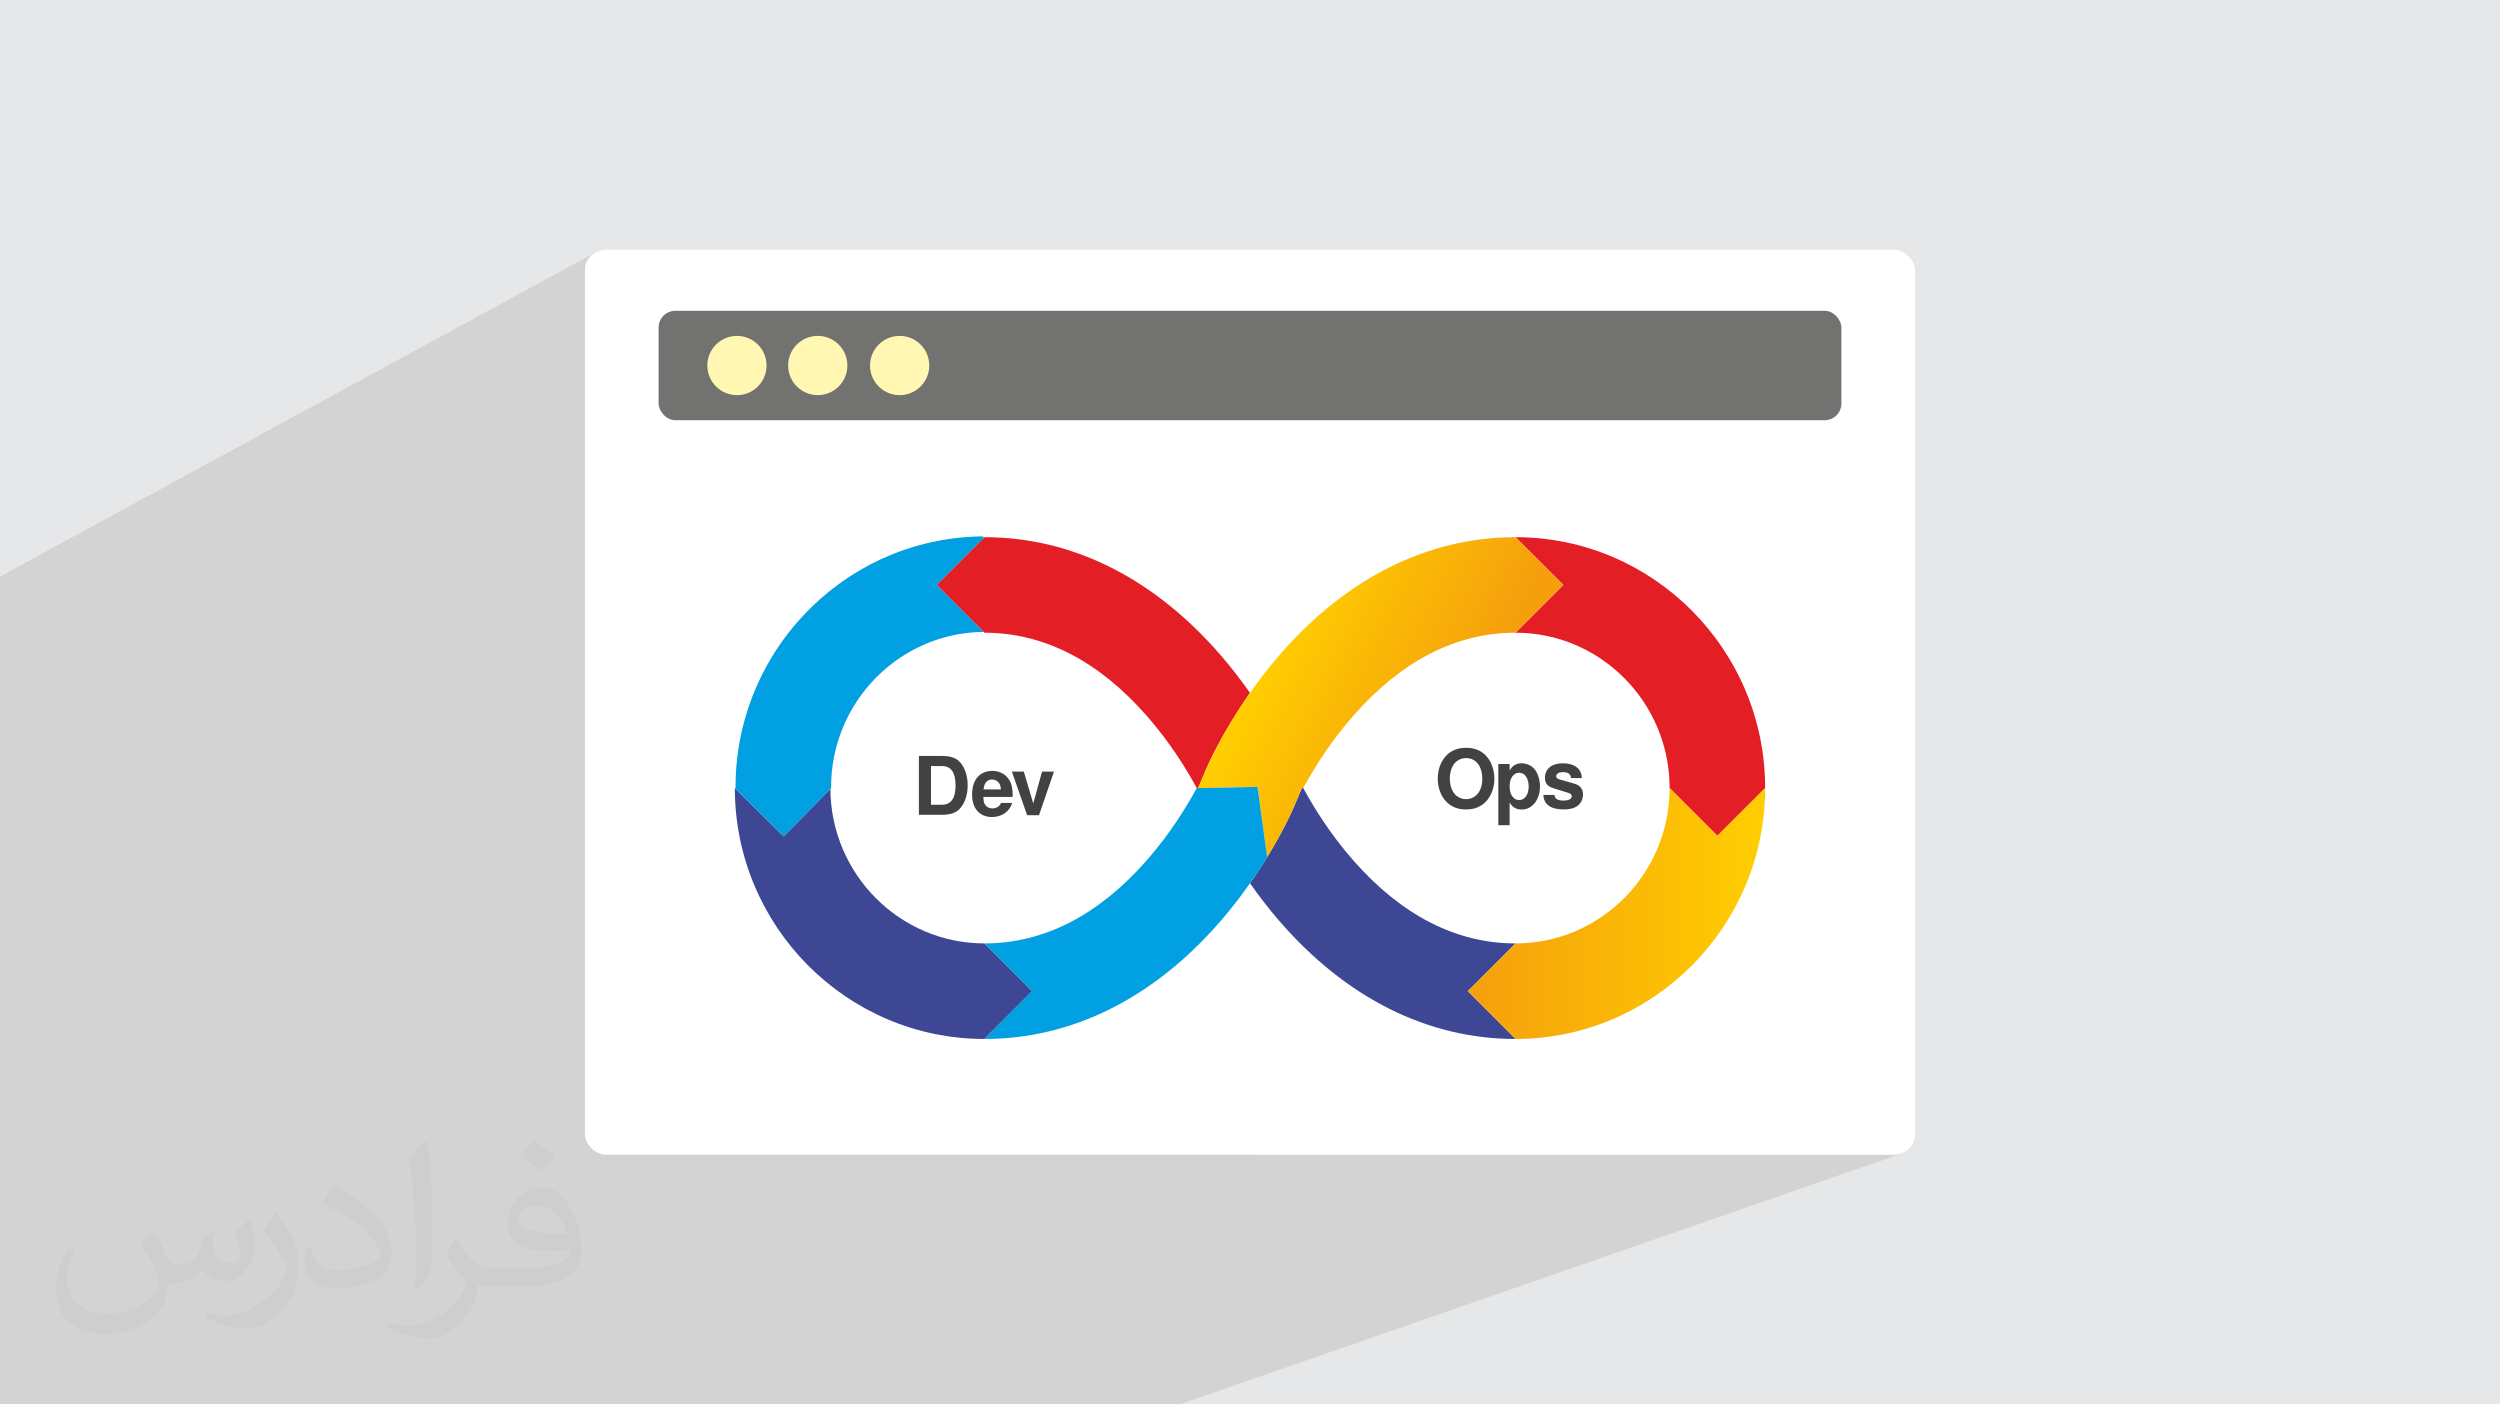
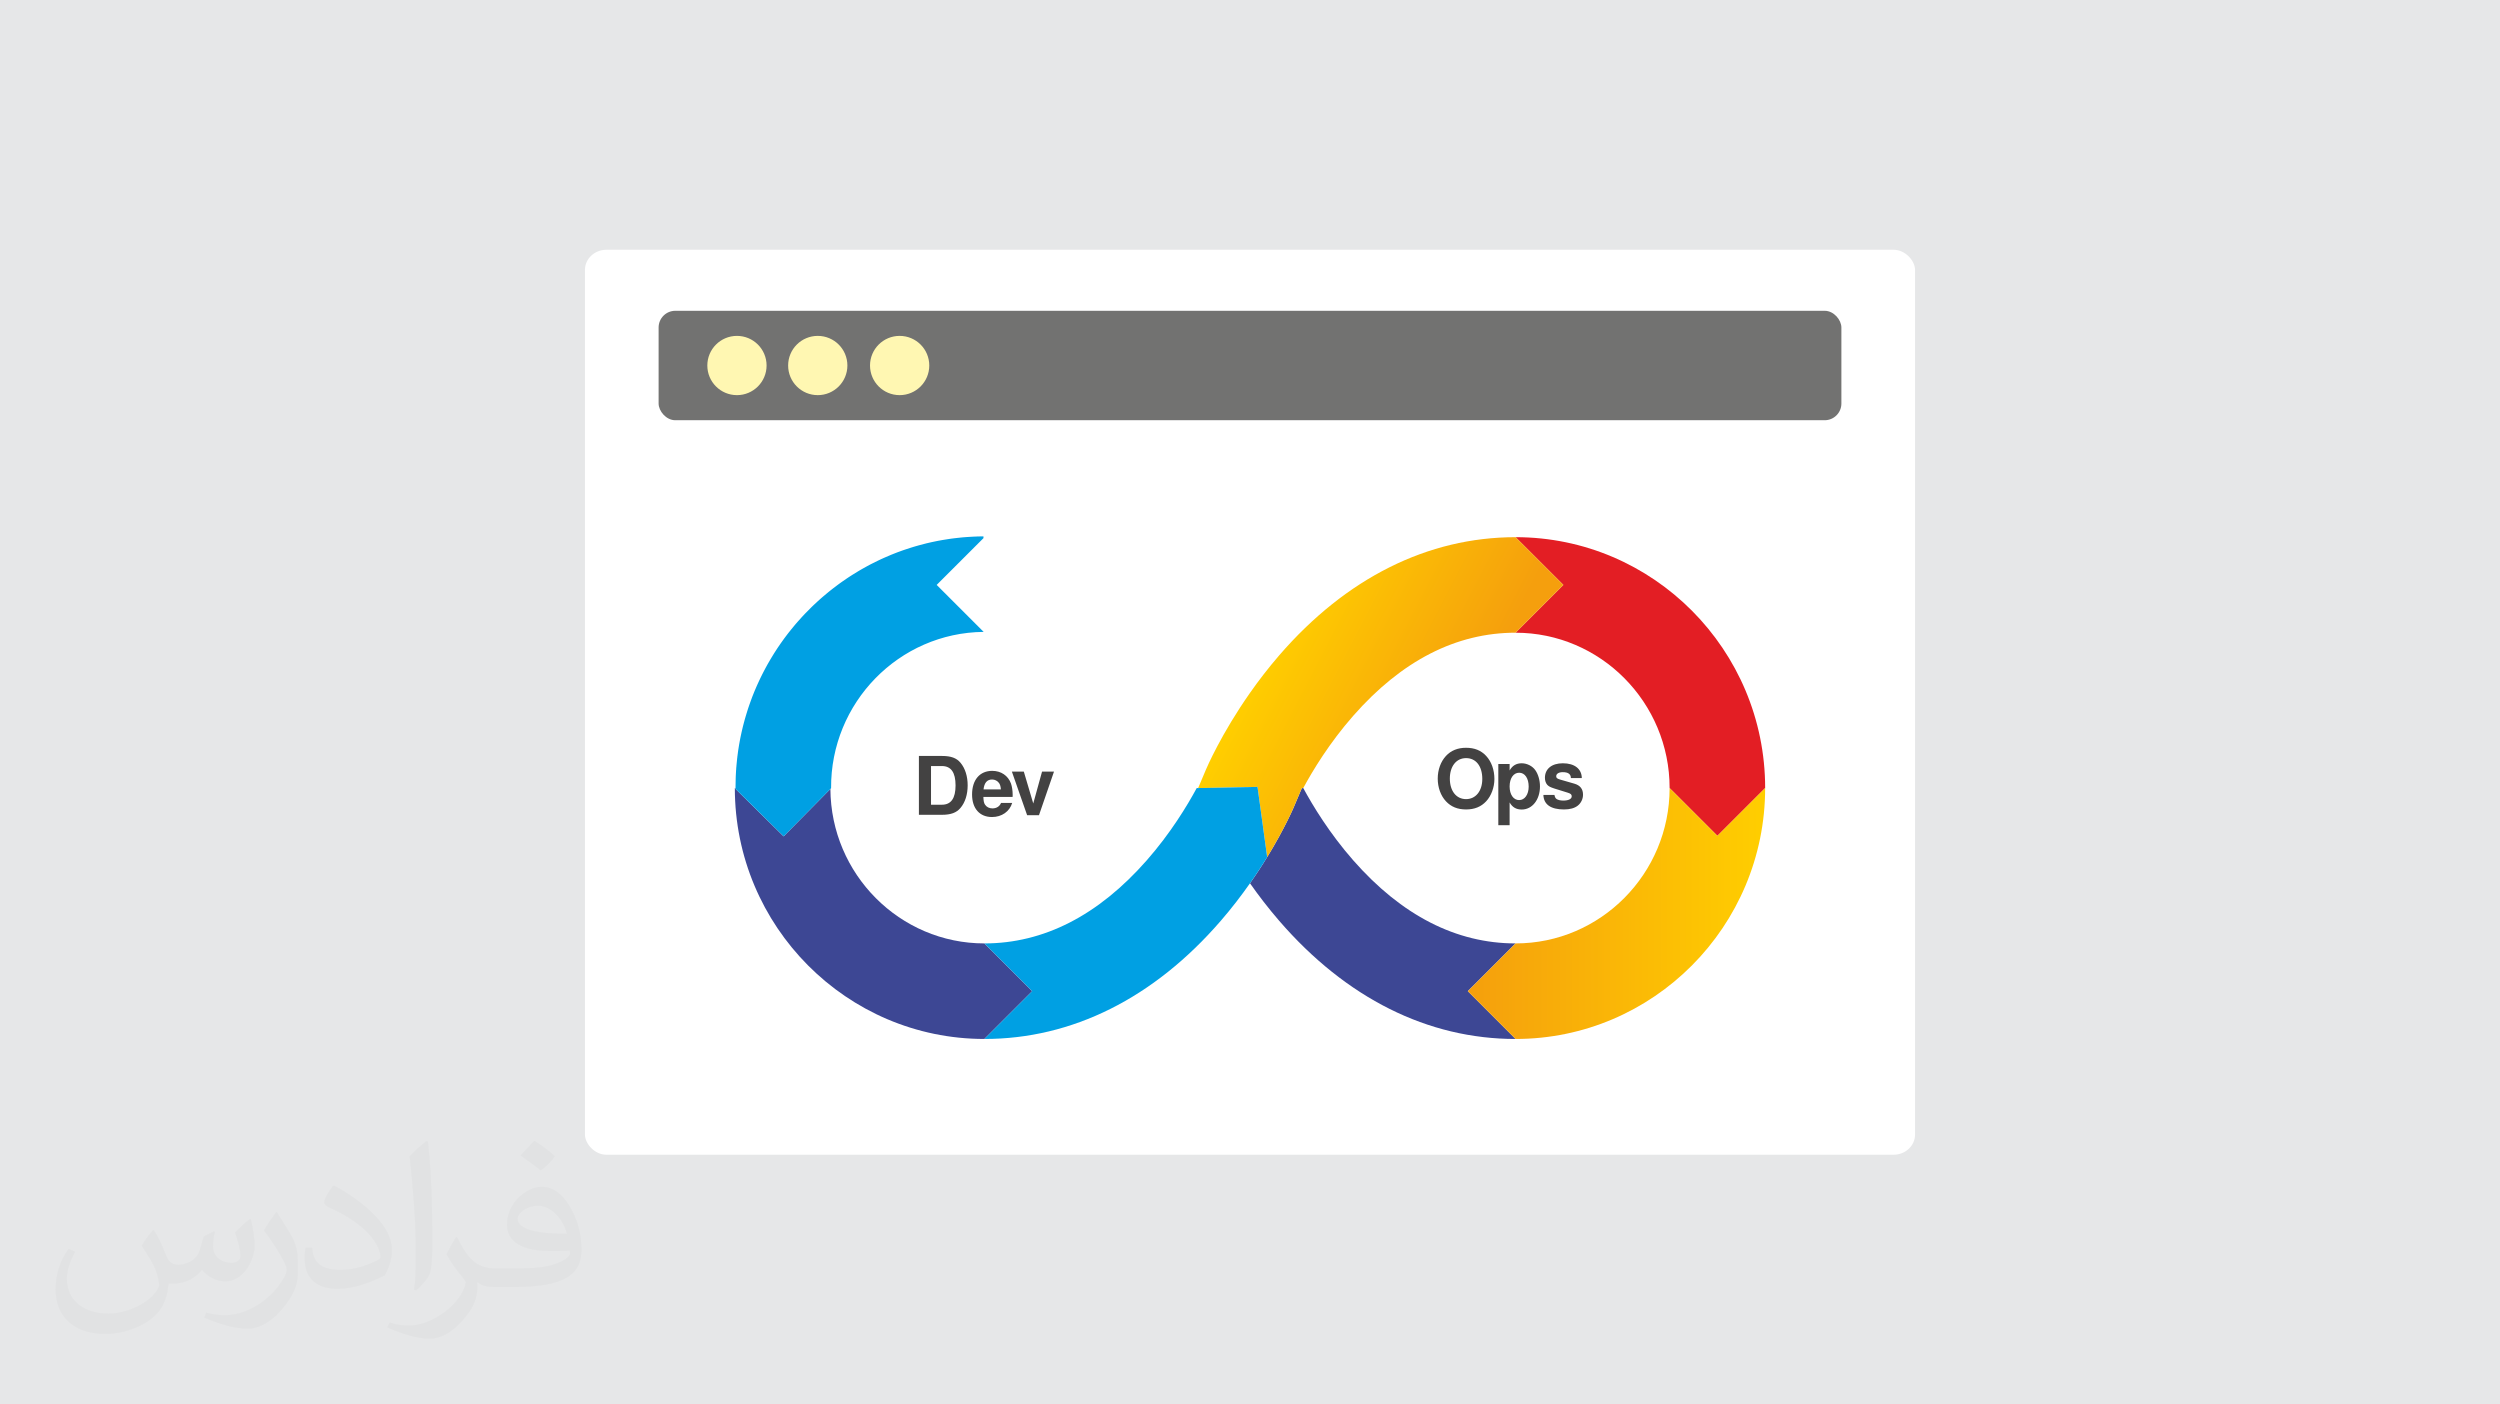
<svg xmlns="http://www.w3.org/2000/svg" xmlns:xlink="http://www.w3.org/1999/xlink" xml:space="preserve" width="94.192mm" height="52.917mm" version="1.1" style="shape-rendering:geometricPrecision; text-rendering:geometricPrecision; image-rendering:optimizeQuality; fill-rule:evenodd; clip-rule:evenodd" viewBox="0 0 9404.92 5283.66">
  <defs>
    <style type="text/css">
   
    .fil10 {fill:#727271}
    .fil11 {fill:#FFF7B2}
    .fil4 {fill:#E31E24}
    .fil5 {fill:#3D4794}
    .fil6 {fill:#00A0E3}
    .fil0 {fill:#E6E7E8}
    .fil3 {fill:white}
    .fil9 {fill:#434242;fill-rule:nonzero}
    .fil2 {fill:#373435;fill-opacity:0.031}
    .fil1 {fill:#2B2A29;fill-opacity:0.102}
    .fil8 {fill:url(#id0)}
    .fil7 {fill:url(#id1)}
   
  </style>
    <linearGradient id="id0" gradientUnits="userSpaceOnUse" x1="5521.9" y1="3436.64" x2="6640.46" y2="3436.64">
      <stop offset="0" style="stop-opacity:1; stop-color:#F59F0D" />
      <stop offset="1" style="stop-opacity:1; stop-color:#FFCE00" />
    </linearGradient>
    <linearGradient id="id1" gradientUnits="userSpaceOnUse" xlink:href="#id0" x1="5482.67" y1="2750.69" x2="4791.88" y2="2394.49">
  </linearGradient>
  </defs>
  <g id="Layer_x0020_1">
    <polygon class="fil0" points="-0,0 9404.92,0 9404.92,5283.66 -0,5283.66 " />
-     <polygon class="fil1" points="-0,3195.44 -0,3059.13 -0,2976.95 -0,2921.51 -0,2837.58 -0,2696.86 -0,2507.98 -0,2168.96 2246.96,945.57 2234.08,952.59 2222.83,961.86 2213.56,973.11 2206.54,985.99 2202.11,1000.21 2200.56,1015.44 2200.56,1341.42 2516.1,1174.14 2527.88,1170.47 2540.5,1169.19 6864.42,1169.19 6877.04,1170.47 6888.82,1174.14 6899.49,1179.95 6908.8,1187.64 6916.49,1196.95 6922.3,1207.62 6925.97,1219.39 6927.25,1232.01 6927.25,1518.06 6925.97,1530.68 6922.3,1542.45 6916.49,1553.13 6908.8,1562.43 6899.49,1570.12 6888.82,1575.93 5852.17,2033.14 5890.55,2040.05 5935.94,2050.61 5980.47,2063.35 6024.06,2078.2 6066.69,2095.13 6108.26,2114.06 6148.73,2134.93 6188.05,2157.68 6226.14,2182.26 6262.97,2208.6 6298.44,2236.64 6332.53,2266.33 6365.15,2297.6 6396.27,2330.4 6425.79,2364.66 6453.69,2400.33 6479.89,2437.34 6504.34,2475.64 6526.97,2515.16 6547.73,2555.86 6566.56,2597.66 6583.39,2640.49 6598.17,2684.33 6610.85,2729.09 6621.35,2774.71 6629.62,2821.15 6635.6,2868.33 6639.23,2916.2 6640.46,2964.69 6640.48,2964.69 6640.46,2964.72 6639.23,3013.22 6635.59,3061.09 6629.61,3108.26 6621.35,3154.69 6610.84,3200.31 6598.17,3245.08 6583.38,3288.9 6566.55,3331.75 6547.72,3373.54 6526.96,3414.23 6504.32,3453.75 6479.88,3492.05 6453.68,3529.07 6425.78,3564.73 6396.25,3598.99 6365.14,3631.79 6332.51,3663.06 6298.43,3692.75 6262.96,3720.8 6226.13,3747.14 6188.04,3771.71 6148.73,3794.46 6108.25,3815.33 6066.68,3834.26 6024.06,3851.18 4717.37,4344.07 7128.51,4344.07 7143.74,4342.53 7157.96,4338.09 4437.01,5283.66 2226.46,5283.66 2077.1,5283.66 2077.05,5283.66 2077.01,5283.66 1513.44,5283.66 1364.39,5283.66 1272.76,5283.66 1272.74,5283.66 1272.7,5283.66 1208.33,5283.66 1047.88,5283.66 825.67,5283.66 825.64,5283.66 825.62,5283.66 577.25,5283.66 535.25,5283.66 535.21,5283.66 535.18,5283.66 503.95,5283.66 466.69,5283.66 392.29,5283.66 374.11,5283.66 326.08,5283.66 325.65,5283.66 325.64,5283.66 325.57,5283.66 315.72,5283.66 299.03,5283.66 291.32,5283.66 260.97,5283.66 254.62,5283.66 245.43,5283.66 229.91,5283.66 202.44,5283.66 193.98,5283.66 188.7,5283.66 171.33,5283.66 160.95,5283.66 155.36,5283.66 155.3,5283.66 140.19,5283.66 107.4,5283.66 99.86,5283.66 96.01,5283.66 94.04,5283.66 92.81,5283.66 85.98,5283.66 80.4,5283.66 74.51,5283.66 12.48,5283.66 7.28,5283.66 -0,5283.66 -0,5269.19 -0,5267.37 -0,5266.96 -0,5264.09 -0,5252.75 -0,5251.13 -0,5250.4 -0,5241.74 -0,5239.91 -0,5237.55 -0,5235.79 -0,5222.29 -0,5221.08 -0,5216.55 -0,5207.29 -0,5207.28 -0,5195.39 -0,5194.86 -0,5184.2 -0,5183.28 -0,5183.01 -0,5160.95 -0,5160.52 -0,5157.69 -0,5155.63 -0,5153.68 -0,5140.61 -0,5140.23 -0,5125.34 -0,5122.79 -0,5122.45 -0,5117.96 -0,5107.88 -0,5107.6 -0,5105.54 -0,5105.51 -0,5105.48 -0,5101.54 -0,5101.41 -0,5096.27 -0,5096.1 -0,5094.15 -0,5091.92 -0,5091.51 -0,5088.63 -0,5088.29 -0,5086.22 -0,5085.75 -0,5084.87 -0,5084.79 -0,5070.6 -0,5038.99 -0,5038.98 -0,5037.13 -0,4993.85 -0,4978.51 -0,4974.57 -0,4898.42 -0,4898.4 -0,4898.38 -0,4896.53 -0,4880.89 -0,4873.47 -0,4850.35 -0,4840.36 -0,4840.34 -0,4835.32 -0,4796.11 -0,4790.24 -0,4765.5 -0,4758.52 -0,4748.82 -0,4719.63 -0,4712.22 -0,4705.19 -0,4680.98 -0,4672.17 -0,4669.55 -0,4669.22 -0,4644.27 -0,4636.94 -0,4629.13 -0,4628.18 -0,4627.52 -0,4626.25 -0,4605.21 -0,4603.4 -0,4597.96 -0,4592.98 -0,4586.05 -0,4583.34 -0,4580.55 -0,4550.8 -0,4550.78 -0,4549.92 -0,4548.67 -0,4510.55 -0,4470.33 -0,4466.73 -0,4465.05 -0,4450.75 -0,4434.87 -0,4399.83 -0,4377.04 -0,4375.81 -0,4375.8 -0,4374.82 -0,4305.29 -0,4232.75 -0,4232.74 -0,4230.02 -0,4228.97 -0,4194.84 -0,4194.8 -0,4179.23 -0,4179.19 -0,4168.95 -0,4168.85 -0,4158.66 -0,4158.59 -0,4140.79 -0,4135.41 -0,4135.38 -0,4129.69 -0,4129.61 -0,4123.96 -0,4123.87 -0,4118.24 -0,4118.18 -0,4112.5 -0,4112.47 -0,4106.78 -0,4102.58 -0,4102.56 -0,4098.38 -0,4098.35 -0,4094.17 -0,4094.12 -0,4094.09 -0,4091.1 -0,4089.96 -0,4089.91 -0,4086.51 -0,4086.4 -0,4082.32 -0,4082.25 -0,4078.12 -0,4078.09 -0,4070.47 -0,4070.46 -0,4060.89 -0,4060.84 -0,4057.45 -0,4057.43 -0,4054.76 -0,4054.69 -0,4051.33 -0,4051.27 -0,4048.64 -0,4048.55 -0,4045.2 -0,4045.18 -0,4042.51 -0,4042.48 -0,4042.27 -0,4039.83 -0,4039.77 -0,4033.7 -0,4023.74 -0,4023.7 -0,4021.06 -0,4021.05 -0,4019.14 -0,4019.04 -0,4016.45 -0,4016.38 -0,4013.78 -0,4013.74 -0,4011.86 -0,4011.78 -0,4009.17 -0,4009.15 -0,4007.25 -0,4007.18 -0,4004.57 -0,3987.68 -0,3987.66 -0,3985.77 -0,3985.73 -0,3983.84 -0,3983.79 -0,3981.92 -0,3981.85 -0,3979.99 -0,3979.92 -0,3978.08 -0,3978.02 -0,3976.16 -0,3976.11 -0,3974.23 -0,3974.2 -0,3972.32 -0,3972.3 -0,3970.4 -0,3970.39 -0,3956.57 -0,3956.54 -0,3953.48 -0,3953.41 -0,3951.57 -0,3951.54 -0,3948.49 -0,3948.41 -0,3946.58 -0,3946.57 -0,3945.42 -0,3945.34 -0,3943.78 -0,3943.5 -0,3943.49 -0,3940.41 -0,3937.34 -0,3934.26 -0,3934.25 -0,3925.8 -0,3925.78 -0,3921.55 -0,3921.54 -0,3920.39 -0,3920.33 -0,3916.16 -0,3916.14 -0,3915 -0,3914.95 -0,3913.84 -0,3913.76 -0,3909.62 -0,3909.6 -0,3908.46 -0,3908.41 -0,3900.75 -0,3900.74 -0,3899.61 -0,3899.6 -0,3898.45 -0,3898.43 -0,3897.29 -0,3897.26 -0,3896.13 -0,3896.09 -0,3894.98 -0,3894.93 -0,3893.83 -0,3893.77 -0,3892.67 -0,3892.6 -0,3891.51 -0,3891.43 -0,3890.35 -0,3890.27 -0,3889.19 -0,3889.11 -0,3888.03 -0,3887.96 -0,3886.89 -0,3886.83 -0,3885.73 -0,3885.68 -0,3884.57 -0,3884.54 -0,3883.41 -0,3883.39 -0,3882.25 -0,3872.61 -0,3872.6 -0,3868.74 -0,3868.68 -0,3867.58 -0,3867.55 -0,3866.06 -0,3863.72 -0,3863.64 -0,3862.56 -0,3862.52 -0,3859.86 -0,3859.79 -0,3858.71 -0,3858.68 -0,3855.99 -0,3855.94 -0,3852.13 -0,3852.11 -0,3846.73 -0,3846.71 -0,3842.47 -0,3842.41 -0,3839.77 -0,3839.74 -0,3838.22 -0,3838.13 -0,3836.66 -0,3836.55 -0,3835.51 -0,3835.5 -0,3833.97 -0,3833.94 -0,3832.41 -0,3832.36 -0,3826.61 -0,3826.6 -0,3818.47 -0,3818.41 -0,3816.92 -0,3816.88 -0,3815.37 -0,3815.34 -0,3813.43 -0,3813.35 -0,3811.88 -0,3811.85 -0,3808.39 -0,3808.36 -0,3804.9 -0,3804.88 -0,3801.02 -0,3801 -0,3799.08 -0,3799.06 -0,3797.14 -0,3797.11 -0,3795.19 -0,3795.18 -0,3794.79 -0,3794.7 -0,3792.86 -0,3792.8 -0,3790.92 -0,3790.91 -0,3790.52 -0,3790.44 -0,3788.58 -0,3788.56 -0,3786.25 -0,3786.21 -0,3785.85 -0,3784.17 -0,3780.06 -0,3778.46 -0,3778.41 -0,3778.21 -0,3776.13 -0,3776.12 -0,3775.73 -0,3775.67 -0,3775.34 -0,3775.21 -0,3773.01 -0,3773 -0,3772.62 -0,3772.56 -0,3769.5 -0,3769.47 -0,3768.53 -0,3768.35 -0,3766.78 -0,3761.31 -0,3761.3 -0,3760.92 -0,3760.88 -0,3760.52 -0,3760.45 -0,3756.69 -0,3756.62 -0,3756.29 -0,3755.05 -0,3755.04 -0,3754.66 -0,3754.63 -0,3754.27 -0,3754.22 -0,3753.87 -0,3753.81 -0,3753.48 -0,3753.41 -0,3753.21 -0,3753.08 -0,3752.35 -0,3749.72 -0,3749.65 -0,3749.38 -0,3742.08 -0,3742.02 -0,3741.94 -0,3741.83 -0,3741.69 -0,3741.58 -0,3741.3 -0,3741.21 -0,3740.91 -0,3740.83 -0,3740.51 -0,3740.46 -0,3740.12 -0,3740.08 -0,3740.01 -0,3739.94 -0,3739.77 -0,3739.73 -0,3739.71 -0,3738.28 -0,3738.13 -0,3737.71 -0,3736.19 -0,3736.11 -0,3735.92 -0,3734.47 -0,3734.43 -0,3734.35 -0,3734.21 -0,3734.2 -0,3731.43 -0,3731.36 -0,3731.04 -0,3731.01 -0,3729.04 -0,3728.92 -0,3728.67 -0,3728.6 -0,3728.56 -0,3728.48 -0,3728.28 -0,3728.27 -0,3726.29 -0,3726.25 -0,3726.19 -0,3726.11 -0,3725.97 -0,3725.16 -0,3725 -0,3724.73 -0,3723.77 -0,3723.71 -0,3723.62 -0,3722.74 -0,3722.7 -0,3722.63 -0,3721.72 -0,3721.68 -0,3721.64 -0,3721.11 -0,3721.09 -0,3719.9 -0,3719.83 -0,3718.69 -0,3718.57 -0,3718.31 -0,3718.28 -0,3717.95 -0,3717.91 -0,3717.86 -0,3717.49 -0,3717.4 -0,3716.28 -0,3716.23 -0,3715.56 -0,3715.52 -0,3715.47 -0,3715.09 -0,3715.08 -0,3714.89 -0,3714.79 -0,3714.67 -0,3714.22 -0,3714.04 -0,3713.87 -0,3713.54 -0,3713.37 -0,3713.22 -0,3711.03 -0,3710.94 -0,3710.21 -0,3710.14 -0,3709.4 -0,3709.35 -0,3708.98 -0,3708.87 -0,3708.46 -0,3708.41 -0,3708.38 -0,3708.18 -0,3708.14 -0,3707.46 -0,3707.39 -0,3707.35 -0,3706.95 -0,3706.92 -0,3706.45 -0,3706.37 -0,3706.32 -0,3706.13 -0,3705.93 -0,3705.81 -0,3705.45 -0,3705.4 -0,3705.38 -0,3705.12 -0,3705.02 -0,3704.98 -0,3704.46 -0,3704.43 -0,3704.03 -0,3703.98 -0,3703.79 -0,3703.77 -0,3703.61 -0,3703.55 -0,3703.2 -0,3703.13 -0,3702.76 -0,3702.69 -0,3702.36 -0,3702.3 -0,3701.95 -0,3701.94 -0,3701.07 -0,3701 -0,3700.87 -0,3700.73 -0,3700.67 -0,3700.65 -0,3700.63 -0,3700.54 -0,3700.41 -0,3700.35 -0,3700.22 -0,3700.09 -0,3700.04 -0,3699.89 -0,3699.77 -0,3699.74 -0,3699.56 -0,3699.52 -0,3699.5 -0,3698.62 -0,3698.59 -0,3698.57 -0,3698.02 -0,3698 -0,3697.99 -0,3697.84 -0,3697.66 -0,3697.65 -0,3697.64 -0,3697.54 -0,3697.45 -0,3697.37 -0,3697.31 -0,3697.09 -0,3697.08 -0,3697.07 -0,3697.06 -0,3697 -0,3696.99 -0,3696.96 -0,3696.77 -0,3696.68 -0,3696.66 -0,3696.61 -0,3696.59 -0,3696.48 -0,3696.35 -0,3696.33 -0,3696.18 -0,3696.04 -0,3696.01 -0,3695.88 -0,3695.81 -0,3695.8 -0,3695.6 -0,3695.59 -0,3695.57 -0,3695.5 -0,3695.03 -0,3695 -0,3694.97 -0,3694.95 -0,3694.94 -0,3694.91 -0,3694.88 -0,3694.86 -0,3694.84 -0,3694.82 -0,3694.81 -0,3694.78 -0,3694.77 -0,3694.74 -0,3694.73 -0,3694.67 -0,3694.64 -0,3694.61 -0,3694.55 -0,3694.5 -0,3694.49 -0,3694.46 -0,3694.45 -0,3694.44 -0,3694.43 " />
    <path class="fil2" d="M578.49 4627.69c17.95,27.21 29.6,53.36 40.96,82.43 8.45,16.91 12.93,48.09 52.57,48.09 11.61,0 28.28,-3.42 43.06,-11.61 16.63,-8.73 29.32,-21.94 35.94,-42l15.85 -53.36 38.57 -19.02 2.64 2.64c-5.27,20.09 -6.59,39.36 -6.59,54.43 0,44.63 38.57,61.56 69.22,61.56 17.95,0 34.09,-8.73 34.09,-25.11 0,-21.13 -8.98,-57.06 -20.62,-89.29 17.95,-17.95 35.94,-35.94 56.53,-50.47l3.17 1.6c8.98,38.04 14,75.56 14,100.66 0,24.57 -10.83,51.79 -19.81,69.49 -18.49,34.87 -51.25,62.62 -90.87,62.62 -30.1,0 -63.65,-15.07 -86.66,-43.06l-1.32 0c-21.66,26.96 -55.22,51.25 -108.86,51.25l-16.63 0c-2.64,35.41 -10.29,60.49 -21.94,82.95 -31.95,62.34 -126.81,106.47 -216.1,106.47 -124.17,0 -186.51,-71.59 -186.51,-166.96 0,-58.91 19.27,-113.6 48.88,-152.42l24.29 10.04c-18.49,35.41 -30.91,68.68 -30.91,101.45 0,89.29 72.66,131.83 156.4,131.83 77.68,0 173.83,-49.41 191.28,-106.72 -6.59,-62.62 -30.1,-91.93 -66.04,-148.99 10.83,-19.02 24.83,-38.04 42.28,-58.38l3.17 0 0 0 0 0 -0.02 -0.09zm1432.13 -336.04c26.15,16.39 51.79,35.66 76.87,57.85 -14,19.81 -31.45,37.79 -53.11,53.64 -25.11,-20.34 -50.19,-37.79 -75.84,-56.27 17.42,-19.55 34.62,-38.29 52.04,-55.22l0 0 0 0 0 0 0 0 0 0 0.03 0zm13.47 244.11c-42.28,0 -76.87,27.75 -76.87,48.34 0,44.13 84.53,57.85 185.72,57.31 -12.68,-51.79 -57.06,-105.68 -108.86,-105.68l0.01 0.03zm-94.86 236.19c54.96,0 103.04,-1.6 139.74,-10.83 40.96,-10.29 75.56,-30.91 75.56,-45.17 0,-3.7 0,-8.19 -1.32,-11.89 -22.98,2.11 -49.41,2.11 -72.38,2.11 -74.49,0 -131.55,-16.91 -154.02,-58.66 -5.55,-11.61 -9.51,-24.57 -9.51,-39.36 0,-40.43 17.42,-79.79 48.09,-107 25.61,-22.45 53.89,-36.44 82.67,-36.44 52.04,0 93.51,41.75 122.57,107.54 15.85,35.94 26.68,77.4 26.68,129.72 0,34.87 -9.51,64.19 -31.17,85.85 -40.43,39.11 -114.92,53.89 -229.04,53.89l-51.79 0 0 0 -13.47 0c-28.28,0 -48.62,-5.02 -64.72,-17.42l-2.64 0c0.79,6.59 1.32,12.93 1.32,19.02 0,25.61 -8.45,58.38 -25.61,84.53 -50.72,75.3 -105.68,108.04 -153.24,108.04 -48.09,0 -107,-18.49 -160.11,-42.54l9.51 -18.49c17.17,7.13 40.96,11.89 73.7,11.89 85.85,0 198.66,-82.43 212.66,-163 -3.17,-6.59 -8.98,-15.32 -17.17,-24.57 -25.11,-29.85 -40.96,-54.68 -55.75,-80.83 12.68,-25.11 24.29,-45.17 35.13,-63.4l4.49 -0.53c36.72,74.77 69.99,117.55 144.23,117.55l11.61 0 0 0 53.89 0 0 0 0 0 0 0 0 0 0 0 0.09 0.01zm-371.98 79c6.34,-34.34 6.87,-72.91 6.87,-108.86l0 -53.36c0,-99.6 -12.68,-244.36 -22.98,-338.68 17.95,-19.27 43.06,-42 62.87,-57.31l5.81 1.6c13.47,118.62 16.63,256 16.63,383.06 0,33.3 -1.32,65.79 -4.49,89.55 -1.85,30.1 -19.27,52.83 -56.53,87.7l-8.19 -3.7zm-382.8 -157.19c1.85,46.77 24.83,83.49 105.15,83.49 49.93,0 92.19,-12.93 138.96,-35.13 8.45,-3.7 12.93,-8.73 12.93,-12.93 0,-29.32 -22.45,-68.15 -60.23,-103.55 -36.72,-33.3 -85.34,-62.62 -130.76,-82.18 -15.6,-6.59 -20.62,-13.47 -20.62,-20.09 0,-13.47 17.95,-41.75 32.77,-62.09l5.02 -0.53c52.04,27.21 110.17,67.64 153.24,112.53 39.11,41.47 63.4,83.49 63.4,129.19 0,33.81 -10.29,65.51 -26.96,95.11 -57.06,28.79 -117.83,50.72 -178.06,50.72 -73.17,0 -123.1,-34.34 -123.1,-114.92 0,-8.73 0,-22.19 3.17,-39.64l25.11 0 0 0 0 0 0 0 0 0 0 0 -0.02 0zm-132.37 -132.9l45.45 73.45c16.63,27.21 32.23,56.81 32.23,103.55l0 59.7c0,48.34 -30.91,100.13 -80.83,151.38 -39.11,34.62 -73.7,49.41 -105.68,49.41 -47.55,0 -101.98,-14.79 -164.85,-41.75l7.13 -18.49c19.81,5.27 42.79,9.77 71.06,9.77 90.36,-0.53 182.8,-66.57 225.08,-147.15 5.02,-9.26 6.87,-17.95 6.87,-24.04 0,-9.26 -5.02,-19.55 -8.98,-28.79 -22.98,-43.31 -48.62,-82.95 -76.87,-119.68 14.79,-23.25 29.6,-45.7 45.7,-67.9l3.7 0.53 0 0 0 0 0 0 0 0 0 0 -0.02 0.01z" />
    <g id="_1410981490656">
      <rect class="fil3" x="2200.55" y="939.59" width="5003.81" height="3404.49" rx="80.8" ry="75.86" />
      <g>
-         <path class="fil4" d="M3703.32 2020.84l0 0.03 -3.65 3.65 -176.07 175.98 176.73 176.72 3 3.01 0 0.03c223.17,0 428.73,105.27 610.98,312.88 89.36,101.81 152.13,205.53 187.75,271.54l-0.01 0.01 5.28 0 -0.03 -0.04 0.05 0 29.59 -69.96c2.91,-6.85 57.33,-133.92 165.53,-288.1 -32.01,-45.63 -68.69,-93.59 -110.17,-141.56 -251.44,-290.59 -558.83,-444.19 -888.95,-444.19z" />
        <path class="fil5" d="M5701.56 3908.52l-179.66 -179.74 179.66 -179.66 0.02 -0.02c-223.17,0 -428.73,-105.26 -610.98,-312.86 -89.36,-101.82 -152.13,-205.55 -187.75,-271.55l0 -0.01 -5.27 0 -20.82 49.19 -8.8 20.82c-0.01,0.02 -0.04,0.09 -0.05,0.11 -0.11,0.28 -0.31,0.73 -0.57,1.32 -0.1,0.23 -0.17,0.41 -0.29,0.69 -0.36,0.83 -0.78,1.8 -1.34,3.04 -0.06,0.16 -0.14,0.33 -0.21,0.5 -0.54,1.24 -1.2,2.69 -1.92,4.3 -0.09,0.21 -0.18,0.39 -0.27,0.6 -0.84,1.87 -1.79,3.93 -2.85,6.24 -0.03,0.09 -0.08,0.17 -0.12,0.26 -1.07,2.34 -2.27,4.9 -3.56,7.68 -0.03,0.07 -0.07,0.13 -0.09,0.2 -1.33,2.83 -2.79,5.88 -4.34,9.14 -0.06,0.14 -0.14,0.29 -0.21,0.42 -3.15,6.57 -6.77,13.97 -10.86,22.13 -0.08,0.17 -0.16,0.34 -0.25,0.51 -4.11,8.2 -8.71,17.15 -13.77,26.78 -0.1,0.2 -0.21,0.39 -0.31,0.59 -5.08,9.67 -10.64,19.99 -16.67,30.93 -0.13,0.23 -0.25,0.45 -0.37,0.67 -6.09,11.01 -12.65,22.64 -19.71,34.78 -0.08,0.14 -0.16,0.29 -0.24,0.43 -3.5,6.02 -7.13,12.16 -10.86,18.43 -0.17,0.29 -0.35,0.58 -0.52,0.87 -7.96,13.32 -16.45,27.17 -25.47,41.46 -0.43,0.66 -0.85,1.31 -1.26,1.98 -4.61,7.27 -9.36,14.64 -14.24,22.12 -0.63,0.97 -1.28,1.94 -1.92,2.92 -4.86,7.41 -9.85,14.9 -14.98,22.5 -0.6,0.9 -1.23,1.8 -1.83,2.7 -5.35,7.88 -10.8,15.81 -16.45,23.84 32.01,45.62 68.69,93.59 110.17,141.55 251.44,290.59 558.83,444.2 888.95,444.2l-0.02 -0.02z" />
        <path class="fil5" d="M3883.08 3728.78l-179.74 -179.66 0 0.04 -0.02 -0.06c-318.44,0 -577.65,-260.44 -579.37,-581.2l-176.09 178.42 -180.92 -178.56 0.03 0c-0.01,-1.03 0.02,-2.05 0.02,-3.08l-2.55 0c0,520.44 421.18,943.85 938.88,943.85l0.02 -0.05 0 0.03 179.74 -179.74z" />
        <path class="fil6" d="M2925.68 3124.44l0 -0.01 0 0 -64.49 -63.64 -65.34 -64.49 0 0 -0.01 0 -28.9 -28.53 0.03 0c-0.01,-1.03 0.02,-2.05 0.02,-3.08 -0.05,-13.3 0.25,-26.52 0.75,-39.68l0.1 0 0 -2.9c0.21,-4.99 0.47,-9.95 0.75,-14.93l0.1 0 0 -1.69c0.2,-3.39 0.37,-6.8 0.61,-10.19l0.24 0 0 -3.67c0.2,-2.75 0.47,-5.47 0.7,-8.21l0.15 0 0 -1.82c0.71,-8.48 1.54,-16.92 2.47,-25.33l0.08 0 0 -0.73c0.23,-2.03 0.43,-4.04 0.67,-6.06l0.18 0 0 -1.66 0.63 -5.13 0.22 0 0 -1.62c0.22,-1.73 0.47,-3.44 0.7,-5.17l0.15 0 0 -1.1c0.26,-1.9 0.51,-3.79 0.77,-5.69l0.08 0 0 -0.56c0.29,-2.07 0.54,-4.16 0.84,-6.23l0.01 0 0 -0.04c0.25,-1.69 0.55,-3.36 0.8,-5.05l0.05 0 0 -0.28c0.25,-1.61 0.52,-3.21 0.78,-4.81l0.07 0 0 -0.47 0.74 -4.62 0.11 0 0 -0.63c0.24,-1.49 0.46,-2.98 0.72,-4.46l0.13 0 0 -0.82c0.19,-1.14 0.37,-2.29 0.57,-3.42l0.28 0 0 -1.46c0.21,-1.22 0.46,-2.42 0.68,-3.62l0.17 0 0 -0.93 0.78 -4.16 0.07 0 0 -0.39c0.56,-2.99 1.09,-5.98 1.67,-8.95l0.03 0 0 -0.15c0.77,-3.92 1.61,-7.83 2.43,-11.73l0.12 0 0 -0.53 0.79 -3.71 0.06 0 0 -0.29 0.66 -3.11 0.19 0 0 -0.89c0.24,-1.11 0.47,-2.24 0.71,-3.35l0.14 0 0 -0.64 0.63 -2.76 0.22 0 0 -0.91c0.25,-1.12 0.54,-2.22 0.8,-3.33l0.05 0 0 -0.22 0.76 -3.18 0.09 0 0 -0.38 0.72 -3.02 0.13 0 0 -0.55c0.57,-2.36 1.1,-4.73 1.69,-7.09l0.01 0 0 -0.02c1.06,-4.25 2.19,-8.48 3.3,-12.71l0.09 0 0 -0.33 0.81 -3.06 0.04 0 0 -0.14 0.63 -2.42 0.22 0 0 -0.8 0.69 -2.6 0.16 0 0 -0.61 0.76 -2.78 0.09 0 0 -0.31c0.21,-0.75 0.44,-1.49 0.65,-2.24l0.2 0 0 -0.67c0.25,-0.91 0.53,-1.82 0.79,-2.73l0.06 0 0 -0.19 0.68 -2.36 0.17 0 0 -0.56 0.83 -2.84 0.02 0 0 -0.08c1.91,-6.51 3.88,-12.99 5.93,-19.44l0 0 0 -0.02 0.81 -2.53 0.05 0 0 -0.14 0.76 -2.41 0.09 0 0 -0.26 0.72 -2.29 0.13 0 0 -0.39 0.69 -2.16 0.15 0 0 -0.5 0.68 -2.05 0.17 0 0 -0.51 0.71 -2.04 0.14 0 0 -0.42 0.74 -2.13 0.12 0 0 -0.33 0.76 -2.22 0.08 0 0 -0.24 0.8 -2.31 0.05 0 0 -0.15 0.83 -2.4 0.02 0 0 -0.06c2.18,-6.23 4.42,-12.43 6.72,-18.6l0.07 0 0 -0.19 1.52 -4.05 0.18 0 0 -0.51 0.77 -2.04 0.08 0 0 -0.23c0.51,-1.34 0.99,-2.69 1.51,-4.01l0.19 0 0 -0.49c0.27,-0.69 0.56,-1.37 0.83,-2.06l0.02 0 0 -0.06 0.66 -1.64 0.19 0 0 -0.49 0.83 -2.06 0.02 0 0 -0.05 1.69 -4.19 0.01 0 0 -0.04 1.69 -4.2 0.01 0 0 -0.04c0.57,-1.4 1.11,-2.81 1.69,-4.2l0.01 0 0 -0.02c1.64,-3.97 3.35,-7.92 5.05,-11.86l0.04 0 0 -0.11c0.84,-1.94 1.66,-3.89 2.51,-5.83l0.04 0 0 -0.09 0.69 -1.61 0.16 0 0 -0.37c0.82,-1.86 1.65,-3.71 2.48,-5.57l0.07 0 0 -0.15 0.71 -1.55 0.14 0 0 -0.31 0.64 -1.39 0.21 0 0 -0.46c0.83,-1.83 1.68,-3.65 2.52,-5.48l0.03 0 0 -0.07 0.74 -1.63 0.11 0 0 -0.23c1.68,-3.6 3.35,-7.21 5.07,-10.8l0.02 0 0 -0.03 0.81 -1.66 0.04 0 0 -0.08 0.79 -1.62 0.06 0 0 -0.12 0.77 -1.58 0.08 0 0 -0.16 0.75 -1.54 0.1 0 0 -0.2 0.73 -1.5 0.12 0 0 -0.24 0.71 -1.46 0.14 0 0 -0.28 0.69 -1.42 0.16 0 0 -0.33 0.67 -1.37 0.18 0 0 -0.37 0.65 -1.33 0.2 0 0 -0.42 0.65 -1.28 0.2 0 0 -0.38 0.68 -1.32 0.17 0 0 -0.32 0.71 -1.38 0.14 0 0 -0.27 0.74 -1.43 0.11 0 0 -0.21 0.77 -1.49 0.08 0 0 -0.14 0.8 -1.56 0.05 0 0 -0.08 0.84 -1.62 0.01 0 0 -0.03c2.51,-4.82 5.03,-9.63 7.62,-14.4l0.02 0 0 -0.03c1.07,-1.98 2.16,-3.94 3.25,-5.91l0.15 0 0 -0.27 0.78 -1.43 0.07 0 0 -0.12c1.07,-1.94 2.11,-3.89 3.2,-5.82l0.2 0 0 -0.36 0.75 -1.34 0.1 0 0 -0.16c0.77,-1.37 1.58,-2.72 2.37,-4.08l0.17 0 0 -0.3 0.81 -1.4 0.05 0 0 -0.07 2.42 -4.17 0.12 0 0 -0.21c1.12,-1.91 2.21,-3.82 3.33,-5.73l0.06 0 0 -0.11c1.67,-2.81 3.35,-5.58 5.04,-8.37l0.05 0 0 -0.09c1.36,-2.25 2.74,-4.47 4.11,-6.7l0.13 0 0 -0.22c0.83,-1.34 1.64,-2.7 2.47,-4.02l0.08 0 0 -0.13c0.5,-0.8 0.98,-1.62 1.49,-2.42l0.21 0 0 -0.34c0.47,-0.74 0.96,-1.47 1.43,-2.21l0.27 0 0 -0.42 0.83 -1.28 0.02 0 0 -0.03 1.63 -2.52 0.07 0 0 -0.11 1.58 -2.44 0.12 0 0 -0.19c1.97,-3.06 3.9,-6.12 5.91,-9.15l0.03 0 0 -0.05c3.02,-4.54 6.11,-9.04 9.2,-13.53l0.14 0 0 -0.2 1.6 -2.35 0.1 0 0 -0.15c0.55,-0.79 1.08,-1.6 1.64,-2.4l0.06 0 0 -0.09c0.77,-1.11 1.58,-2.2 2.36,-3.3l0.19 0 0 -0.27c0.54,-0.76 1.09,-1.51 1.63,-2.28l0.07 0 0 -0.09c1.39,-1.96 2.79,-3.9 4.18,-5.85l0.06 0 0 -0.07c1.4,-1.95 2.78,-3.92 4.19,-5.86l0.05 0 0 -0.07c1.65,-2.26 3.35,-4.48 5.03,-6.72l0.06 0 0 -0.09 2.5 -3.3 0.05 0 0 -0.07 2.5 -3.32 0.05 0 0 -0.06c0.84,-1.11 1.66,-2.24 2.51,-3.33l0.04 0 0 -0.05 0.6 -0.8 0.24 0 0 -0.33c0.8,-1.03 1.61,-2.05 2.41,-3.07l0.15 0 0 -0.19c0.83,-1.08 1.69,-2.14 2.53,-3.21l0.01 0 0 -0.01 0.67 -0.84 0.19 0 0 -0.24 2.5 -3.16 0.04 0 0 -0.06c1.11,-1.4 2.2,-2.8 3.3,-4.18l0.09 0 0 -0.11c3.86,-4.82 7.8,-9.59 11.75,-14.32l0.13 0 0 -0.16c1.14,-1.36 2.25,-2.74 3.38,-4.08l0.01 0 0 -0.01 0.7 -0.84 0.15 0 0 -0.18 0.55 -0.67 0.3 0 0 -0.36c1.12,-1.31 2.26,-2.59 3.37,-3.88l0.02 0 0 -0.02 0.72 -0.83 0.13 0 0 -0.14c1.68,-1.95 3.35,-3.87 5.04,-5.8l0.05 0 0 -0.05c4.74,-5.41 9.55,-10.76 14.4,-16.07l0.03 0 0 -0.03 0.75 -0.82 0.1 0 0 -0.11 0.67 -0.74 0.18 0 0 -0.19c3.35,-3.64 6.75,-7.26 10.15,-10.84l0.03 0 0 -0.03 0.79 -0.82 0.06 0 0 -0.07 0.75 -0.78 0.1 0 0 -0.1 0.71 -0.75 0.14 0 0 -0.14 0.68 -0.71 0.17 0 0 -0.18c7.96,-8.29 16.04,-16.45 24.29,-24.43l0.31 0 0 -0.3 0.58 -0.55 0.27 0 0 -0.26 0.63 -0.59 0.22 0 0 -0.21 0.67 -0.64 0.18 0 0 -0.17 0.72 -0.68 0.13 0 0 -0.13 0.76 -0.72 0.09 0 0 -0.08 0.81 -0.77 0.04 0 0 -0.04 0.85 -0.81 0 0 0 0c4.2,-3.99 8.44,-7.96 12.72,-11.88l0.01 0 0 -0.01c2.48,-2.28 4.97,-4.53 7.48,-6.78l0.16 0 0 -0.14 0.78 -0.71 0.07 0 0 -0.06c1.88,-1.68 3.75,-3.36 5.64,-5.03l0.3 0 0 -0.25 0.68 -0.59 0.17 0 0 -0.15 0.82 -0.7 0.03 0 0 -0.03c1.95,-1.7 3.9,-3.38 5.86,-5.06l0.08 0 0 -0.07c5.3,-4.56 10.66,-9.07 16.07,-13.51l0.06 0 0 -0.05c1.35,-1.12 2.71,-2.24 4.06,-3.34l0.17 0 0 -0.15c1.33,-1.07 2.63,-2.18 3.95,-3.25l0.29 0 0 -0.24 0.79 -0.61 0.07 0 0 -0.05c1.05,-0.85 2.12,-1.66 3.18,-2.5l0.21 0 0 -0.17c1.37,-1.08 2.76,-2.15 4.12,-3.23l0.12 0 0 -0.1c1.41,-1.1 2.81,-2.21 4.21,-3.3l0.03 0 0 -0.03c5.54,-4.29 11.14,-8.53 16.77,-12.7l0.2 0 0 -0.15c1.08,-0.79 2.14,-1.61 3.22,-2.4l0.18 0 0 -0.13c1.09,-0.81 2.18,-1.62 3.27,-2.42l0.13 0 0 -0.09c0.75,-0.54 1.52,-1.07 2.27,-1.61l0.28 0 0 -0.2c1.1,-0.79 2.21,-1.56 3.3,-2.35l0.09 0 0 -0.06c1.96,-1.4 3.92,-2.8 5.89,-4.18l0.05 0 0 -0.03c4.46,-3.15 8.97,-6.24 13.5,-9.3l0.08 0 0 -0.06 2.44 -1.65 0.11 0 0 -0.07 2.41 -1.63 0.14 0 0 -0.09 2.38 -1.6 0.17 0 0 -0.12c0.79,-0.52 1.56,-1.06 2.35,-1.59l0.19 0 0 -0.13 2.42 -1.56 0.14 0 0 -0.09c0.83,-0.54 1.69,-1.07 2.52,-1.61l0.03 0 0 -0.02c2.19,-1.43 4.39,-2.83 6.6,-4.22l0.18 0 0 -0.12 2.48 -1.58 0.07 0 0 -0.05c7.28,-4.6 14.62,-9.13 22.03,-13.53l0.04 0 0 -0.03 1.36 -0.82 0.34 0 0 -0.21c1.34,-0.79 2.7,-1.56 4.03,-2.34l0.21 0 0 -0.12c1.4,-0.82 2.83,-1.62 4.22,-2.43l0.02 0 0 -0.01 1.46 -0.84 0.24 0 0 -0.14c1.4,-0.8 2.8,-1.61 4.19,-2.41l0.05 0 0 -0.02c5.05,-2.88 10.14,-5.69 15.26,-8.47l0.02 0 0 -0.01 1.54 -0.84 0.16 0 0 -0.08c3.09,-1.67 6.15,-3.37 9.26,-5.01l0.08 0 0 -0.04c0.52,-0.27 1.06,-0.53 1.58,-0.81l0.11 0 0 -0.06 1.56 -0.79 0.15 0 0 -0.08 1.51 -0.77 0.18 0 0 -0.09 1.48 -0.76 0.22 0 0 -0.11 1.44 -0.74 0.26 0 0 -0.13c7.26,-3.72 14.58,-7.36 21.95,-10.9l0.12 0 0 -0.06 1.65 -0.79 0.05 0 0 -0.02c2.95,-1.41 5.87,-2.85 8.83,-4.22l0.51 0 0 -0.23 1.37 -0.62 0.33 0 0 -0.15 1.56 -0.7 0.14 0 0 -0.06c2.45,-1.13 4.91,-2.23 7.37,-3.33l0.27 0 0 -0.12 1.62 -0.73 0.08 0 0 -0.03c7.8,-3.48 15.66,-6.88 23.57,-10.14l0.18 0 0 -0.08c1.29,-0.53 2.56,-1.09 3.83,-1.62l0.41 0 0 -0.16c1.3,-0.53 2.61,-1.02 3.9,-1.54l0.34 0 0 -0.14c1.33,-0.53 2.66,-1.04 3.97,-1.56l0.27 0 0 -0.11 4.04 -1.59 0.2 0 0 -0.08c1.38,-0.54 2.74,-1.1 4.11,-1.62l0.13 0 0 -0.06c1.41,-0.54 2.8,-1.11 4.2,-1.64l0.04 0 0 -0.02c3.07,-1.16 6.16,-2.25 9.25,-3.37l0.09 0 0 -0.03c3.07,-1.13 6.11,-2.28 9.2,-3.36l0.14 0 0 -0.05c0.73,-0.26 1.45,-0.54 2.19,-0.8l0.36 0 0 -0.13c0.71,-0.25 1.43,-0.47 2.13,-0.72l0.42 0 0 -0.14 2.1 -0.71 0.45 0 0 -0.15 2.07 -0.7 0.48 0 0 -0.16c7.57,-2.6 15.2,-5.08 22.86,-7.48l0.06 0 0 -0.02c2.71,-0.85 5.41,-1.7 8.14,-2.53l0.34 0 0 -0.11c0.8,-0.24 1.59,-0.5 2.4,-0.74l0.15 0 0 -0.05 2.64 -0.8 0.76 0 0 -0.22c0.74,-0.21 1.5,-0.41 2.24,-0.63l0.31 0 0 -0.09c1.89,-0.55 3.79,-1.07 5.68,-1.61l0.26 0 0 -0.07c1.91,-0.55 3.81,-1.1 5.73,-1.63l0.21 0 0 -0.06c8.48,-2.36 16.99,-4.61 25.56,-6.73l0.75 0 0 -0.19c0.86,-0.21 1.71,-0.45 2.57,-0.66l0.83 0 0 -0.19c0.95,-0.23 1.91,-0.43 2.87,-0.66l0.53 0 0 -0.12c1.05,-0.25 2.11,-0.48 3.16,-0.73l0.24 0 0 -0.05c3.6,-0.85 7.2,-1.69 10.82,-2.5l0.21 0 0 -0.05c5.28,-1.17 10.59,-2.26 15.92,-3.34l0.2 0 0 -0.04c1.33,-0.27 2.65,-0.54 3.96,-0.81l0.28 0 0 -0.05c1.3,-0.26 2.59,-0.54 3.88,-0.8l0.36 0 0 -0.07 4.06 -0.78 1.03 0 0 -0.18c1.24,-0.23 2.5,-0.44 3.73,-0.67l0.51 0 0 -0.08c3.02,-0.56 6.03,-1.09 9.05,-1.62l0.29 0 0 -0.05c6.95,-1.2 13.92,-2.3 20.92,-3.34l0.3 0 0 -0.04c1.76,-0.26 3.51,-0.55 5.28,-0.81l0.66 0 0 -0.09c1.81,-0.26 3.62,-0.51 5.43,-0.76l1.36 0 0 -0.17c1.78,-0.24 3.56,-0.44 5.35,-0.67l0.58 0 0 -0.08c2.06,-0.26 4.1,-0.53 6.15,-0.77l0.64 0 0 -0.08c7.62,-0.93 15.27,-1.74 22.94,-2.48l0.83 0 0 -0.08c2.7,-0.26 5.38,-0.53 8.09,-0.76l2.1 0 0 -0.16c3.07,-0.26 6.15,-0.47 9.23,-0.69l0.96 0 0 -0.08c9.29,-0.68 18.61,-1.21 27.98,-1.63l4.26 0 0 -0.21c8.38,-0.33 16.79,-0.54 25.23,-0.63l4.48 0 0.05 6.67 -176.07 175.98 176.73 176.72c-318.74,3.02 -576.06,266.49 -573.94,588.17l-2.5 0.02 -175.86 1.15 175.86 -1.15 2.53 -0.02 -2.47 2.51 -115.95 117.49 -60.14 60.93 -22.18 -21.89z" />
        <path class="fil4" d="M6640.46 2964.69c0,-520.44 -421.18,-943.85 -938.88,-943.85l0 0.03 179.73 179.64 -179.73 179.73 0 0.03c319.51,0 579.45,262.17 579.45,584.43l-0.04 0 0.03 0.03 179.72 179.71 179.72 -179.71 0.02 -0.03 -0.02 0z" />
        <path class="fil7" d="M5701.58 2020.87l0 -0.03c-330.12,0 -637.51,153.6 -888.95,444.19 -41.49,47.97 -78.16,95.92 -110.17,141.56 -108.2,154.19 -162.62,281.25 -165.53,288.1l-29.59 69.96 223.38 -4.42 0.62 4.46 35.69 259.7 0.01 0.01c3.97,-6.48 7.82,-12.84 11.55,-19.1 0.17,-0.28 0.35,-0.58 0.52,-0.87 3.73,-6.26 7.36,-12.41 10.86,-18.43 0.08,-0.14 0.16,-0.29 0.24,-0.43 7.06,-12.14 13.62,-23.76 19.71,-34.78 0.12,-0.22 0.24,-0.44 0.37,-0.67 6.03,-10.93 11.59,-21.27 16.67,-30.93 0.1,-0.2 0.21,-0.39 0.31,-0.59 5.06,-9.63 9.66,-18.58 13.77,-26.78 0.09,-0.17 0.17,-0.34 0.25,-0.51 4.09,-8.16 7.72,-15.56 10.86,-22.13 0.07,-0.13 0.15,-0.28 0.21,-0.42 1.56,-3.26 3.02,-6.31 4.34,-9.14 0.02,-0.07 0.06,-0.13 0.09,-0.2 1.3,-2.78 2.49,-5.34 3.56,-7.68 0.04,-0.09 0.09,-0.17 0.12,-0.26 1.06,-2.31 2.01,-4.37 2.85,-6.24 0.09,-0.21 0.18,-0.4 0.27,-0.6 0.73,-1.63 1.37,-3.07 1.92,-4.3 0.07,-0.16 0.15,-0.34 0.21,-0.5 0.55,-1.22 0.98,-2.21 1.34,-3.04 0.11,-0.25 0.21,-0.49 0.29,-0.69 0.24,-0.55 0.46,-1.05 0.57,-1.32 0.01,-0.02 0.04,-0.09 0.05,-0.11l8.8 -20.82 20.82 -49.19 5.27 0c35.68,-66.12 98.42,-169.79 187.75,-271.55 182.24,-207.61 387.8,-312.88 610.98,-312.88l0 -0.03 179.73 -179.73 -179.73 -179.64z" />
        <path class="fil8" d="M6460.74 3144.43l-179.72 -179.71c-0.01,322.23 -259.95,584.39 -579.44,584.39l0 0.03 -0.02 -0.01 -179.66 179.66 179.66 179.74 0.02 -0.02 0 0.04c517.69,0 938.86,-423.4 938.88,-943.82l-179.72 179.71z" />
        <path class="fil6" d="M3703.34 3908.52l179.74 -179.74 -179.74 -179.66 -0.02 -0.02c223.17,0 428.73,-105.26 610.98,-312.86 89.32,-101.78 152.08,-205.46 187.74,-271.56l5.28 0 -0.03 -0.04 0.05 0 223.38 -4.42 0.62 4.46 35.69 259.7 0.01 0.01c-4.49,7.31 -9.14,14.78 -13.92,22.36 -0.43,0.66 -0.85,1.31 -1.26,1.98 -4.61,7.27 -9.37,14.64 -14.24,22.12 -0.63,0.97 -1.28,1.94 -1.92,2.92 -4.85,7.41 -9.85,14.91 -14.98,22.5 -0.6,0.9 -1.23,1.8 -1.83,2.7 -5.35,7.88 -10.8,15.81 -16.45,23.84 -32.01,45.62 -68.69,93.59 -110.17,141.55 -251.44,290.59 -558.83,444.2 -888.95,444.2l0.02 -0.02z" />
        <path class="fil3" d="M4239.96 2958.73c0,-292.14 -236.82,-528.96 -528.96,-528.96 -292.15,0 -528.98,236.82 -528.98,528.96 0,292.15 236.83,528.98 528.98,528.98 292.14,0 528.96,-236.83 528.96,-528.98z" />
        <path class="fil3" d="M6210.97 2958.73c0,-292.14 -236.83,-528.96 -528.97,-528.96 -292.14,0 -528.97,236.82 -528.97,528.96 0,292.15 236.83,528.98 528.97,528.98 292.14,0 528.97,-236.83 528.97,-528.98z" />
        <path class="fil9" d="M5514.99 2813.12c-30.97,0 -56.47,10.32 -75.31,30.67 -19.74,21.26 -30.97,52.24 -30.97,85.33 0,33.11 11.23,64.39 30.97,85.35 19.13,20.64 44.03,30.67 75.62,30.67 31.58,0 56.48,-10.03 75.62,-30.67 19.14,-20.35 30.98,-52.55 30.98,-83.82 0,-34.62 -11.24,-65.6 -30.98,-86.86 -19.43,-20.95 -44.03,-30.67 -75.93,-30.67zm0.31 38.87c37.35,0 61.04,30.37 61.04,78.35 0,45.25 -24.59,75.93 -61.04,75.93 -36.74,0 -61.05,-30.67 -61.05,-77.14 0,-46.46 24.3,-77.13 61.05,-77.13zm163.84 22.18l-42.52 0 0 230.19 42.52 0 0 -85.64c10.33,18.22 24.91,26.73 45.56,26.73 39.47,0 68.64,-37.05 68.64,-86.86 0,-23.08 -6.69,-46.16 -17.61,-61.35 -10.93,-15.49 -31.29,-25.81 -51.02,-25.81 -20.65,0 -35.23,8.81 -45.56,27.03l0 -24.29zm35.85 32.79c21.56,0 35.84,20.96 35.84,52.24 0,29.76 -14.89,50.72 -35.84,50.72 -21.27,0 -35.85,-20.66 -35.85,-51.33 0,-30.67 14.58,-51.63 35.85,-51.63zm235.75 20.05c-0.61,-34.62 -27.33,-55.58 -71.36,-55.58 -41.61,0 -67.42,20.96 -67.42,54.67 0,10.92 3.33,20.34 9.11,26.72 5.77,5.77 10.93,8.51 26.72,13.67l50.72 15.8c10.63,3.33 14.27,6.68 14.27,13.36 0,10.01 -11.84,16.1 -31.58,16.1 -10.93,0 -19.74,-2.14 -25.2,-5.77 -4.55,-3.34 -6.38,-6.68 -8.21,-15.5l-41.61 0c1.22,35.85 27.65,54.68 77.45,54.68 22.77,0 40.08,-4.87 52.23,-14.59 12.14,-9.71 19.44,-24.9 19.44,-41 0,-21.26 -10.63,-34.93 -32.2,-41.3l-53.75 -15.49c-11.84,-3.65 -14.89,-6.08 -14.89,-12.76 0,-9.11 9.73,-15.18 24.6,-15.18 20.35,0 30.36,7.28 30.67,22.17l41 0z" />
        <path class="fil9" d="M3456.89 3065.24l86.56 0c33.71,0 54.96,-7.89 69.84,-25.8 17.61,-20.66 27.02,-50.71 27.02,-85.04 0,-34.01 -9.41,-64.07 -27.02,-85.03 -14.89,-17.91 -35.84,-25.51 -69.84,-25.51l-86.56 0 0 221.38zm45.55 -37.95l0 -145.47 41.01 0c34.32,0 51.32,23.99 51.32,72.89 0,48.59 -17,72.58 -51.32,72.58l-41.01 0zm306.89 -29.28c0.3,-3.65 0.3,-5.17 0.3,-7.29 0,-16.41 -2.43,-31.59 -6.37,-43.12 -10.93,-29.76 -37.36,-47.68 -70.46,-47.68 -47.07,0 -75.93,34.01 -75.93,88.98 0,52.54 28.55,84.73 75.02,84.73 36.75,0 66.51,-20.96 75.93,-53.15l-41.92 0c-5.15,13.06 -16.99,20.66 -32.48,20.66 -12.15,0 -21.88,-5.17 -27.95,-14.28 -3.94,-6.07 -5.47,-13.36 -6.07,-28.85l109.93 0zm-109.33 -28.25c2.75,-24.9 13.37,-37.35 32.2,-37.35 10.62,0 20.35,5.16 26.42,13.66 3.94,6.08 5.77,12.46 6.68,23.69l-65.3 0zm208.63 96.87l56.49 -163.99 -44.95 0 -33.1 119.96 -35.54 -119.96 -44.94 0 57.39 163.99 44.64 0z" />
      </g>
      <rect class="fil10" x="2477.66" y="1169.18" width="4449.59" height="411.7" rx="62.84" ry="62.84" />
      <g>
        <circle class="fil11" cx="2772.4" cy="1375.04" r="111.46" />
        <circle class="fil11" cx="3076.4" cy="1375.04" r="111.46" />
        <circle class="fil11" cx="3384.44" cy="1375.04" r="111.46" />
      </g>
    </g>
  </g>
</svg>